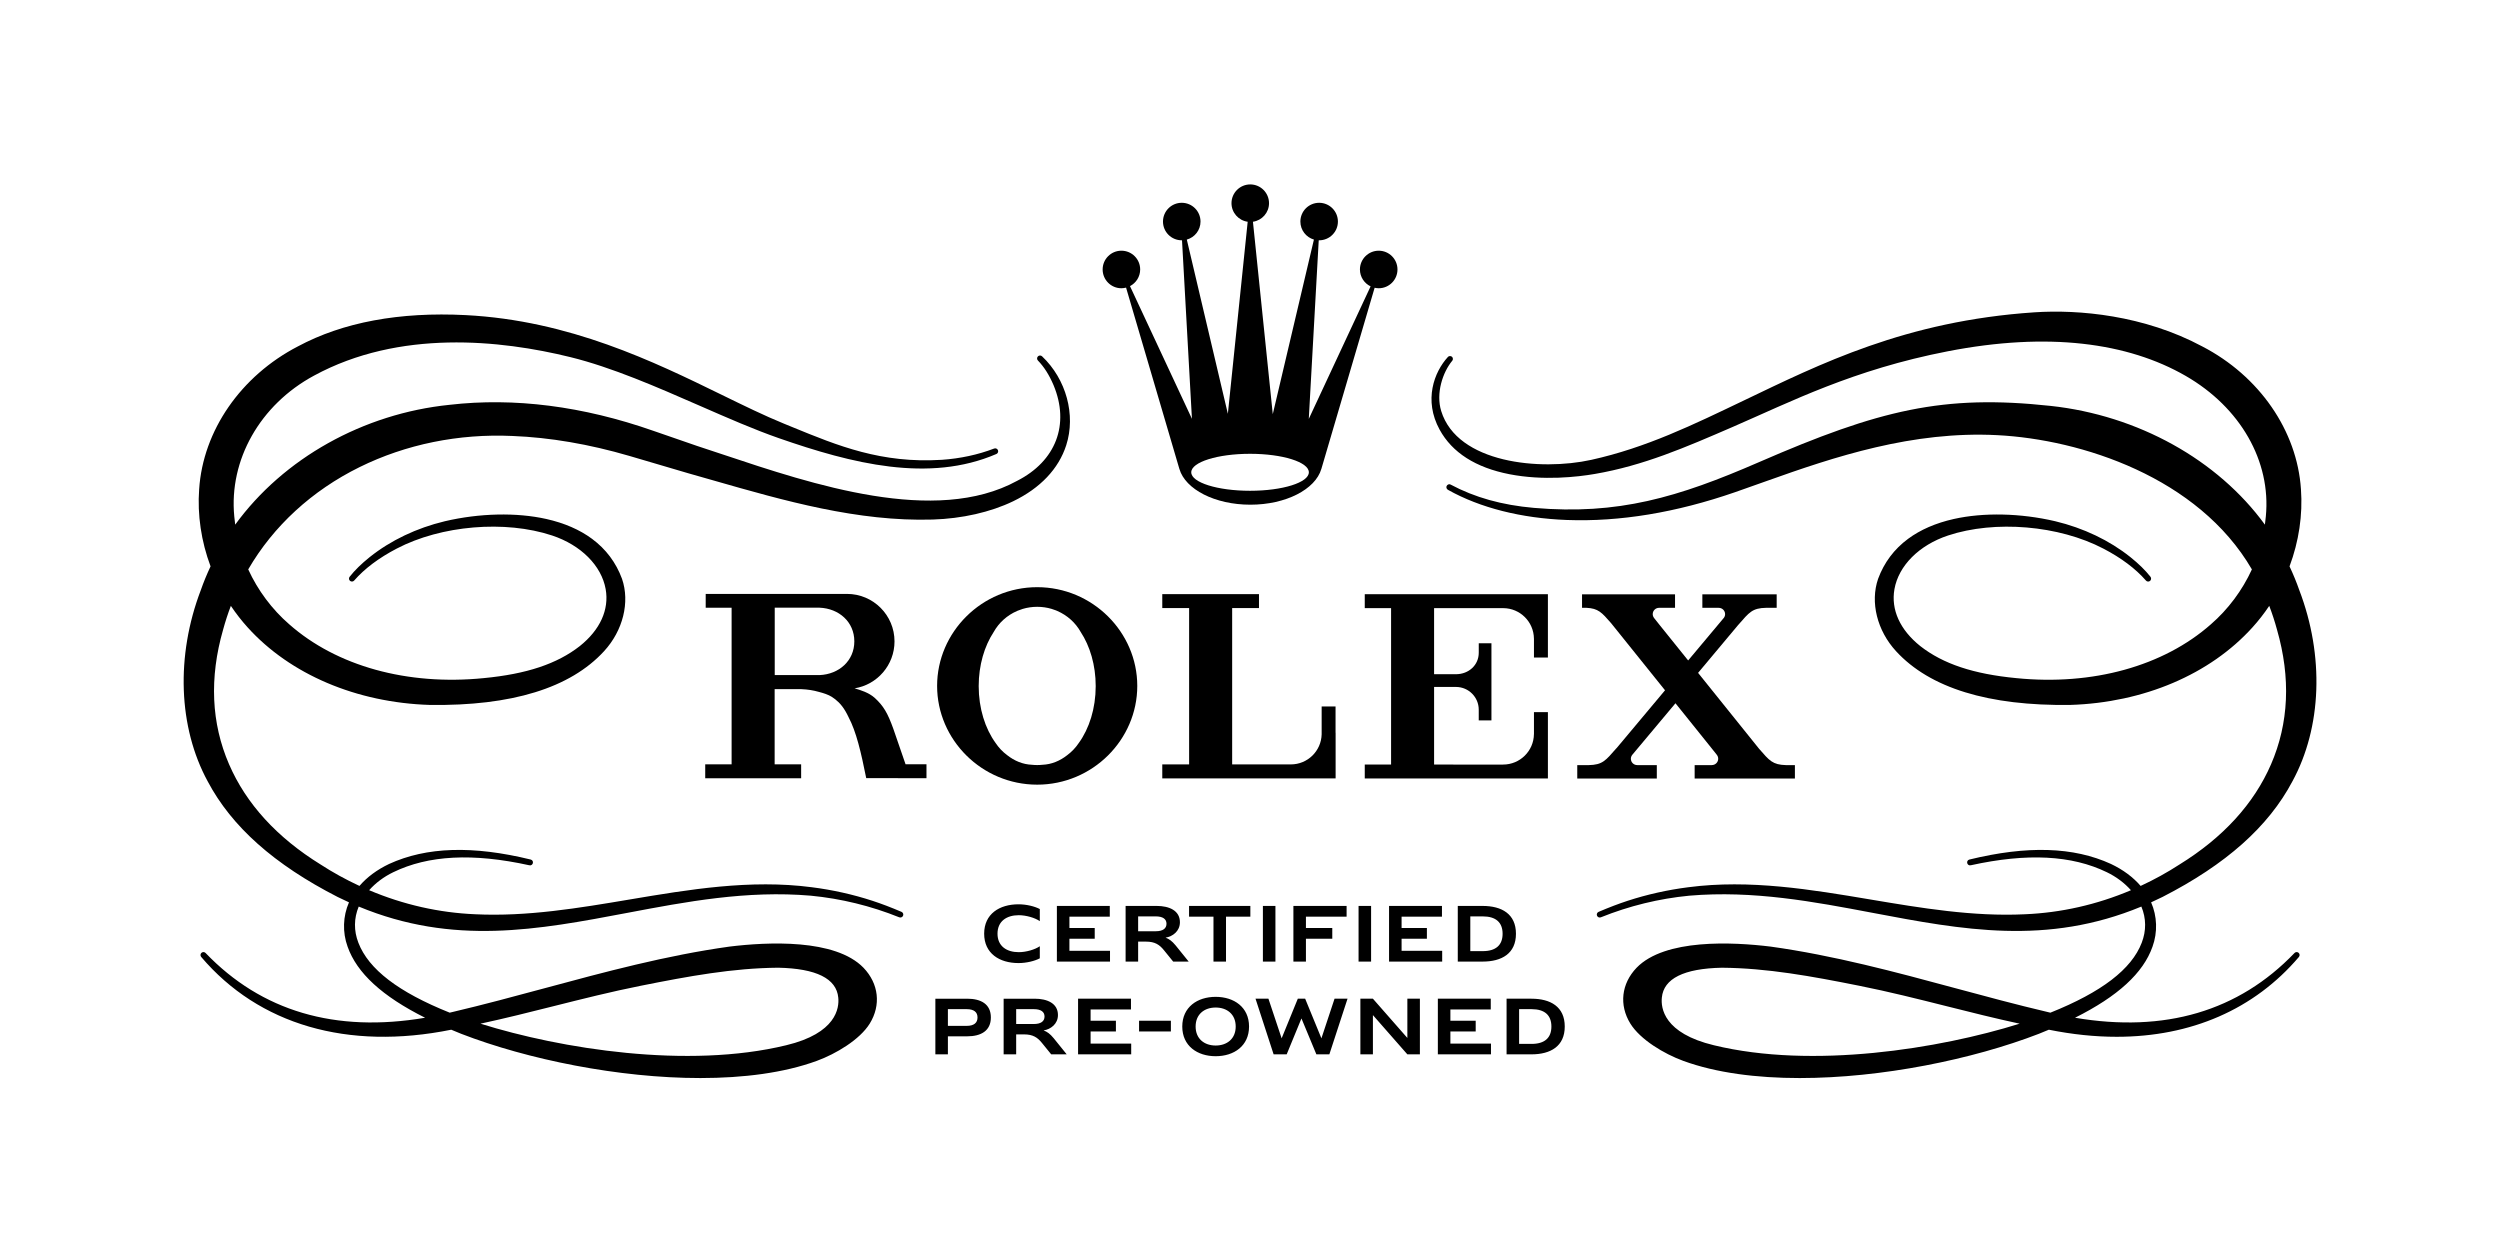
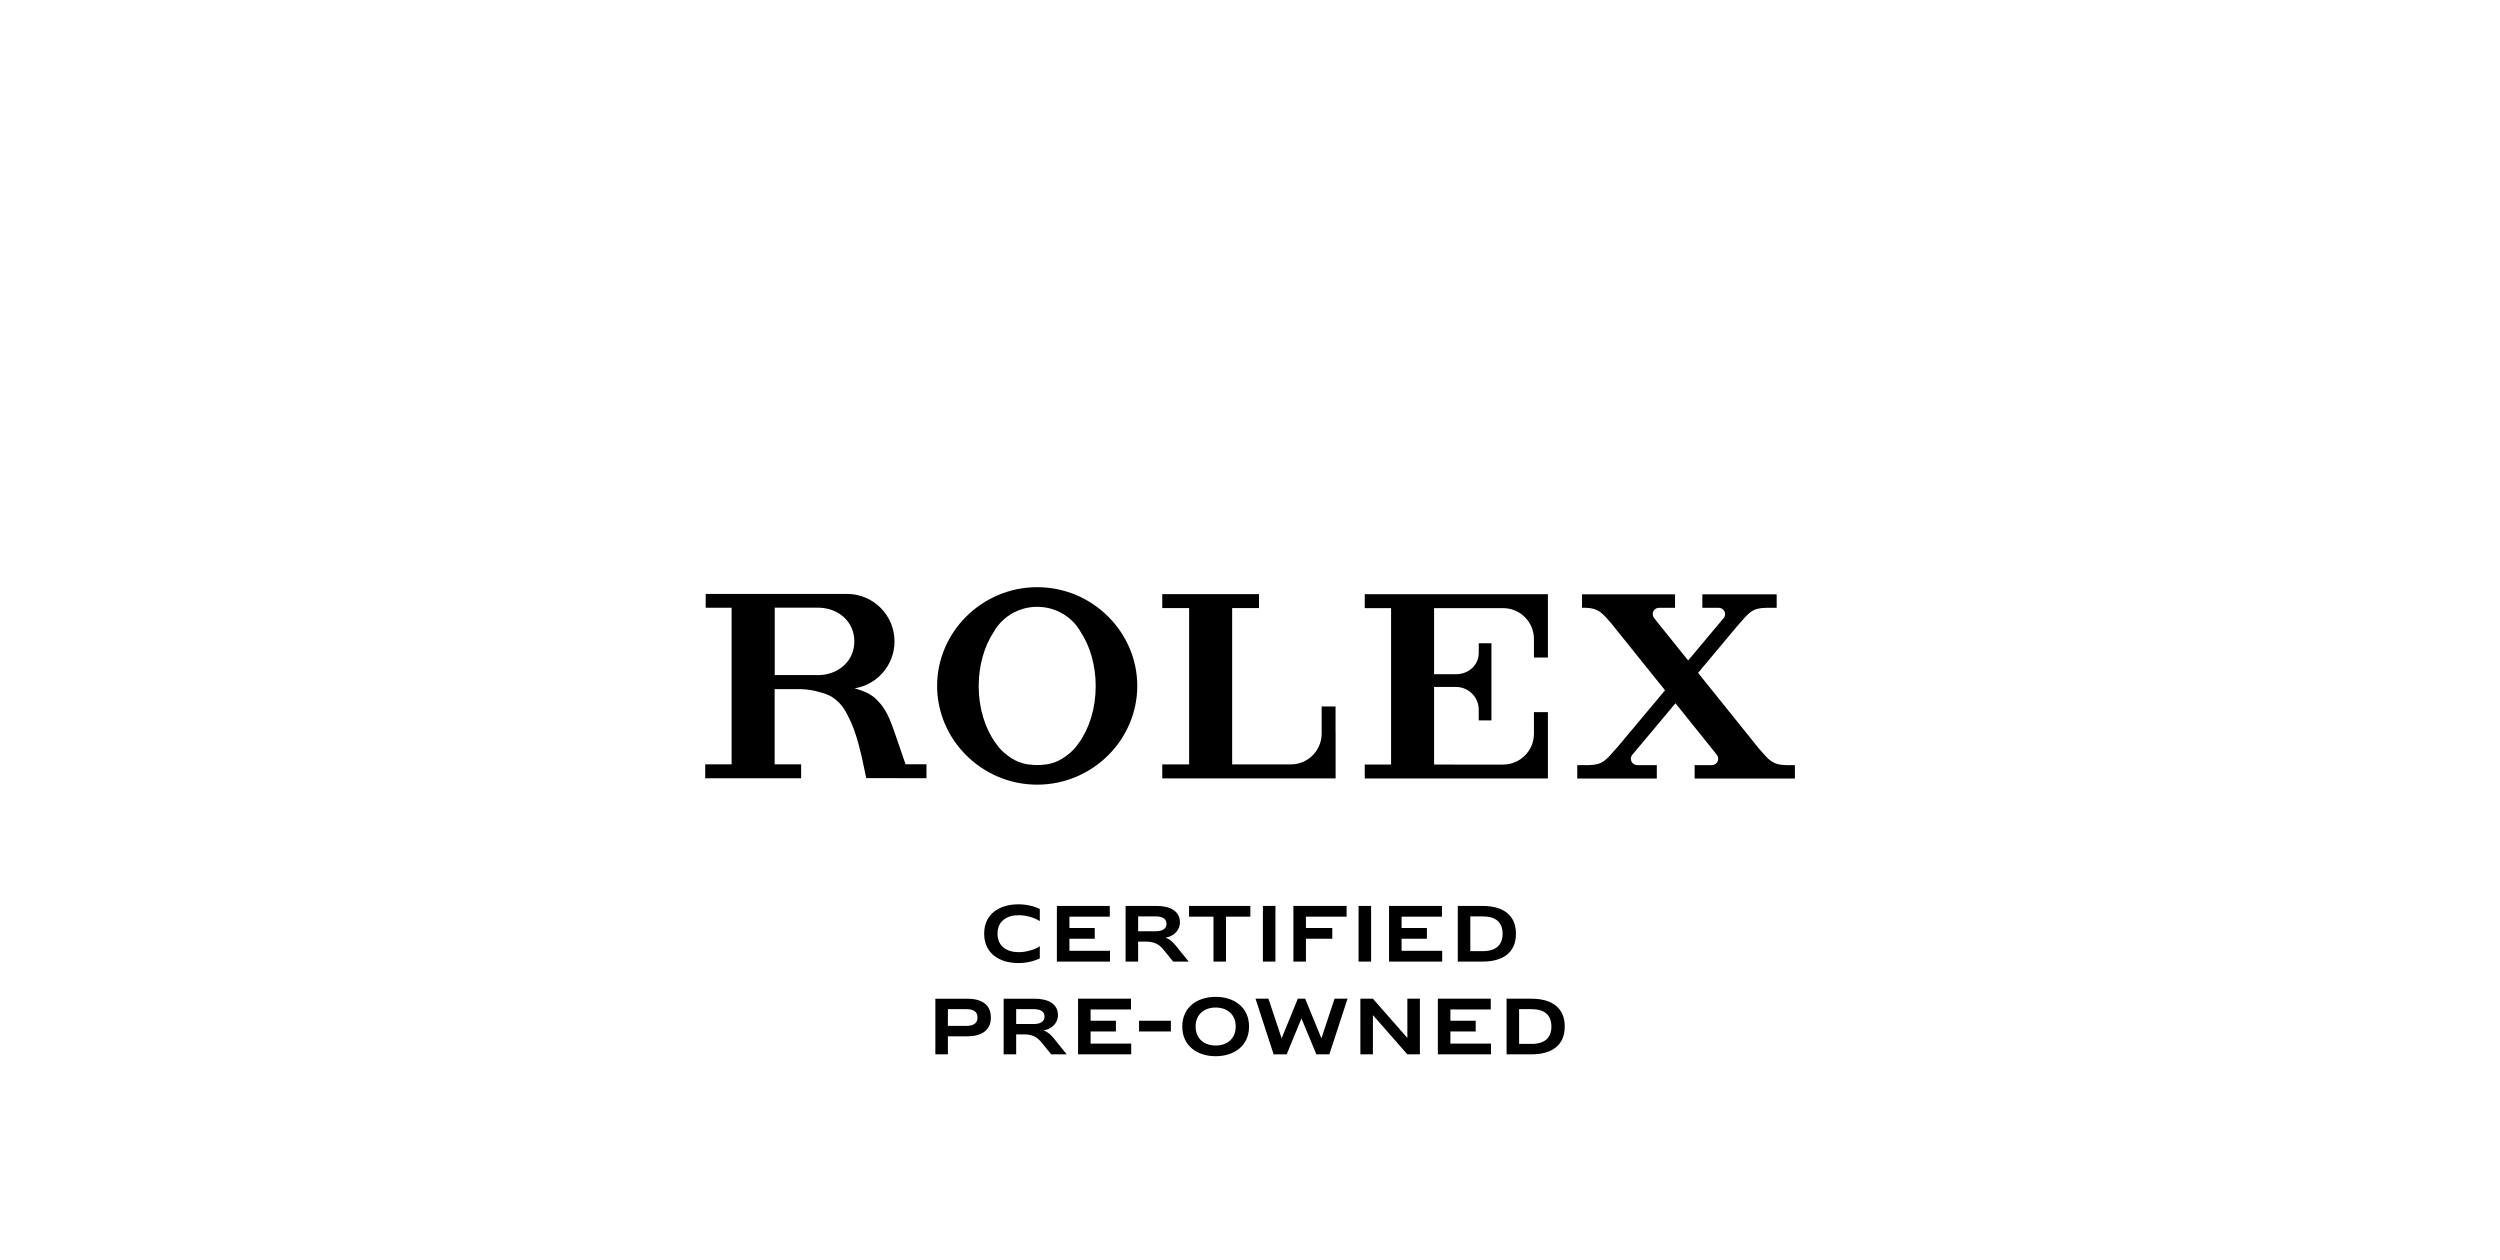
<svg xmlns="http://www.w3.org/2000/svg" version="1.1" id="Rolex_x5F_CPO_x5F_logo" x="0px" y="0px" viewBox="0 0 1271.066 640.638" style="enable-background:new 0 0 1271.066 640.638;" xml:space="preserve">
  <g>
    <g>
-       <path d="M529.811,181.156l-0.001-0.001c-0.586-0.551-1.495-0.542-2.071,0.015c-0.289,0.279-0.451,0.655-0.457,1.058    c-0.005,0.402,0.146,0.782,0.426,1.067c3.129,3.231,5.725,7.318,7.934,12.493c8.346,19.99,1.239,38.652-18.561,48.709    c-41.505,22.672-103.841,1.846-149.359-13.362c-4.613-1.542-9.064-3.029-13.308-4.409c-2.266-0.78-6.232-2.153-10.295-3.56    c-4.638-1.605-9.4-3.254-11.896-4.111c-35.869-12.584-70.742-17.037-103.64-13.237c-43.832,4.455-84.479,27.201-108.994,60.928    c-0.217-1.542-0.37-2.899-0.475-4.204c-2.781-28.682,13.124-56.766,40.52-71.547c43.483-23.614,94.871-18.163,130.323-9.434    c21.2,5.221,43.802,15.109,65.658,24.671c14.322,6.266,27.85,12.184,40.4,16.553c37.143,12.93,76.247,22.852,110.583,8.037    c0.736-0.322,1.089-1.162,0.802-1.911c-0.294-0.771-1.16-1.162-1.937-0.866c-8.262,3.157-17.211,5.087-26.594,5.736    c-30.76,1.934-52.801-7.111-76.14-16.687l-4.264-1.746c-9.715-3.963-20.271-9.121-31.449-14.583    c-34.516-16.864-77.471-37.853-130.266-40.555c-33.667-1.724-62.354,3.623-85.252,15.886    c-29.039,15.023-48.289,42.862-50.24,72.648c-0.955,12.99,1.05,26.544,5.8,39.211c-1.914,4.076-3.58,8.134-4.947,12.053    c-12.772,33.433-11.463,69.797,3.502,97.27c12.185,23.018,33.782,42.235,66.031,58.751c1.762,0.879,3.66,1.777,5.791,2.742    c-3.097,7.065-3.359,15.247-0.708,22.526c4.714,13.422,17.61,25.257,39.406,36.151c-45.651,7.762-83.2-3.314-111.618-32.935    c-0.559-0.574-1.466-0.61-2.066-0.084c-0.302,0.264-0.482,0.63-0.509,1.03c-0.026,0.399,0.104,0.786,0.364,1.082    c29.354,34.495,74.496,47.627,127.131,36.989c1.726,0.728,3.414,1.422,5.046,2.08c33.721,13.031,80.05,22.498,121.63,22.497    c21.881-0.001,42.452-2.623,59.167-8.728c9.774-3.57,21.892-10.819,26.929-18.966c5.811-9.401,4.598-20.274-3.169-28.377    c-14.385-14.861-48.854-13.126-68.131-10.767c-32.12,4.468-63.457,12.925-93.762,21.104c-15.346,4.141-31.213,8.423-47.002,12.139    c-0.328,0.082-0.656,0.159-0.984,0.235l-0.509,0.121c-26.072-10.447-41.262-22.077-46.433-35.555    c-2.368-6.092-2.307-12.44,0.172-18.394c48.094,19.971,91.096,11.821,136.615,3.196c29.848-5.657,60.713-11.512,93.24-8.727    c15.396,1.487,30.521,5.186,44.95,10.989c0.758,0.312,1.634-0.045,1.954-0.798c0.324-0.761-0.03-1.644-0.791-1.969    c-5.345-2.281-10.174-4.121-14.764-5.623c-9.915-3.235-20.302-5.556-30.867-6.897c-31.249-4.096-62.495,1.167-92.719,6.254    c-25.577,4.307-52.021,8.76-78.29,7.494c-18.465-0.765-36.641-4.88-54.034-12.232c3.27-3.69,7.48-6.838,12.221-9.128    c17.885-8.702,40.535-9.863,69.25-3.544c0.937,0.209,1.603-0.402,1.776-1.111c0.174-0.706-0.138-1.553-1.081-1.808    c-29.46-7.206-53.014-6.475-72.016,2.241c-6.145,2.931-11.212,6.686-15.07,11.165c-6.904-3.196-13.553-6.861-19.774-10.9    c-22.165-13.709-37.818-30.847-46.525-50.938c-9.055-20.893-10.075-43.918-3.033-68.443c1.105-4.063,2.431-8.132,3.944-12.109    c2.599,3.876,5.468,7.556,8.538,10.949c21.56,23.878,55.307,38.248,92.598,39.423c41.61,0.583,71.422-8.6,88.591-27.301    c9.653-10.486,13.244-24.937,9.146-36.826c-3.037-8.254-8.166-15.094-15.244-20.329c-6.278-4.644-14.094-8.038-23.228-10.088    c-15.152-3.399-33.945-2.985-51.565,1.138c-14.368,3.435-27.591,9.743-38.239,18.244c-4.282,3.441-7.525,6.62-10.207,10.004    c-0.5,0.634-0.412,1.542,0.199,2.066c0.627,0.54,1.575,0.467,2.111-0.157c5.277-6.046,12.556-11.511,21.635-16.243    c22.623-11.833,55.103-14.574,78.985-6.664c14.678,4.875,25.116,15.322,27.242,27.263c1.859,10.44-2.816,20.735-13.162,28.985    c-11.536,9.027-27.06,14.2-48.855,16.278c-38.753,3.88-74.788-6.098-98.877-27.38c-8.744-7.584-15.946-17.227-20.838-27.9    c12.828-22.081,32.402-40.061,56.621-52.005c23.545-11.612,50.423-17.084,77.719-15.832c19.018,0.745,39.03,4.16,59.48,10.15    c0,0,29.792,8.774,29.961,8.824c4.246,1.197,8.503,2.417,12.771,3.64c36.072,10.339,73.372,21.02,111.463,19.879    c14.886-0.45,29.412-3.752,40.904-9.3c13.796-6.66,23.125-16.512,26.979-28.491C547.048,210.976,542.108,192.808,529.811,181.156z     M426.196,507.199c0.549,5.252-0.933,18.127-26.497,24.239c-50.117,12.17-114.562,1.813-155.412-10.972    c12.415-2.673,24.921-5.819,37.034-8.867c14.532-3.657,29.56-7.438,44.438-10.402c24.543-4.903,46.743-8.979,69.895-9.187    C415.002,492.41,425.277,497.52,426.196,507.199z" />
-       <path d="M1166.609,484.513l-0.002,0.003c-28.416,29.617-65.965,40.695-111.613,32.93c21.797-10.898,34.693-22.731,39.404-36.141    c2.647-7.292,2.383-15.475-0.713-22.531c2.07-0.931,3.97-1.829,5.795-2.742c32.249-16.515,53.848-35.732,66.029-58.747    c14.965-27.483,16.272-63.848,3.503-97.261c-1.396-3.998-3.062-8.057-4.951-12.067c4.753-12.673,6.76-26.227,5.805-39.208    c-1.949-29.791-21.2-57.627-50.231-72.644c-29.606-15.861-62.712-18.815-85.273-17.313    c-65.554,4.369-109.259,26.413-147.819,44.861c-25.473,12.187-49.532,23.982-77.504,30.151    c-25.915,5.716-68.08,1.783-76.291-24.809c-2.782-9.013,0.742-19.722,5.663-25.642c0.446-0.537,0.354-1.492-0.191-1.964    c-0.577-0.498-1.548-0.464-2.036,0.07c-7.069,7.699-12.425,22.001-4.254,36.969c6.381,11.688,18.326,19.319,35.505,22.679    c17.354,3.395,34.642,1.376,43.401-0.131c24.758-4.257,45.831-13.387,70.232-23.958c29.277-12.684,61.045-29.045,109.265-38.415    c50.93-9.898,91.441-4.468,120.927,12.516c27.85,16.052,43.466,43.418,40.756,71.426c-0.11,1.29-0.265,2.648-0.479,4.202    c-24.046-33.047-64.658-55.58-108.916-60.37c-54.623-5.912-87.066,1.958-148.322,28.604c-41.235,17.937-71.679,26.949-114.4,23.24    c-16.249-1.412-30.128-5.298-42.43-11.88c-0.328-0.174-0.711-0.197-1.079-0.062c-0.413,0.152-0.756,0.489-0.92,0.907    c-0.268,0.709,0.045,1.484,0.76,1.885c16.322,9.139,37.218,14.431,60.427,15.304c26.806,1.003,55.566-3.752,85.538-14.147    c5.177-1.795,10.45-3.681,15.551-5.504c35.321-12.627,74.687-25.688,117.729-23.479c42.705,2.187,102.185,21.379,129.446,68.258    c-4.893,10.676-12.094,20.319-20.841,27.903c-24.095,21.28-60.13,31.267-98.878,27.377c-21.782-2.074-37.306-7.248-48.853-16.277    c-10.347-8.251-15.021-18.545-13.161-28.985c2.127-11.94,12.566-22.386,27.244-27.261c23.884-7.914,56.361-5.172,78.979,6.666    c9.064,4.715,16.346,10.178,21.635,16.229c0.259,0.308,0.622,0.495,1.022,0.525c0.393,0.036,0.782-0.095,1.099-0.362    c0.592-0.526,0.679-1.432,0.193-2.069c-2.688-3.387-5.934-6.565-10.215-10.001c-10.644-8.5-23.864-14.809-38.234-18.245    c-17.618-4.121-36.41-4.535-51.562-1.135c-9.135,2.05-16.949,5.443-23.228,10.086c-7.078,5.234-12.207,12.073-15.248,20.336    c-4.098,11.89-0.506,26.343,9.149,36.82c17.175,18.706,46.981,27.864,88.602,27.295c37.28-1.175,71.025-15.543,92.58-39.418    c3.05-3.357,5.92-7.038,8.54-10.949c1.537,4.038,2.863,8.106,3.947,12.113c7.042,24.519,6.021,47.544-3.033,68.438    c-8.707,20.093-24.362,37.23-46.538,50.943c-6.198,4.028-12.846,7.694-19.762,10.899c-3.87-4.493-8.94-8.249-15.083-11.169    c-19.004-8.715-42.558-9.448-72.017-2.238c-0.931,0.253-1.241,1.099-1.066,1.804c0.175,0.708,0.837,1.318,1.774,1.108    c28.718-6.309,51.37-5.151,69.253,3.545c4.736,2.293,8.945,5.443,12.214,9.136c-17.379,7.349-35.552,11.462-54.031,12.227    c-26.261,1.262-52.719-3.189-78.298-7.494c-30.221-5.086-61.473-10.347-92.708-6.254c-10.557,1.342-20.94,3.662-30.864,6.896    c-4.631,1.519-9.463,3.36-14.771,5.628c-0.367,0.154-0.651,0.445-0.801,0.819c-0.148,0.371-0.146,0.776,0.008,1.14    c0.153,0.37,0.442,0.657,0.813,0.809c0.372,0.153,0.781,0.15,1.142-0.001c14.419-5.804,29.544-9.502,44.947-10.993    c32.53-2.778,63.398,3.07,93.248,8.728c45.516,8.626,88.519,16.776,136.61-3.193c2.481,5.945,2.545,12.296,0.178,18.399    c-5.17,13.468-20.361,25.098-46.438,35.55l-0.435-0.104c-0.351-0.083-0.703-0.166-1.064-0.261    c-15.789-3.715-31.663-7.999-47.015-12.142c-30.299-8.177-61.628-16.631-93.749-21.096c-19.269-2.357-53.739-4.093-68.125,10.766    c-7.762,8.095-8.976,18.969-3.167,28.377c5.041,8.152,17.157,15.401,26.929,18.969c16.724,6.105,37.283,8.728,59.17,8.728    c41.58-0.002,87.919-9.471,121.631-22.506c1.632-0.652,3.317-1.349,5.045-2.075c11.92,2.41,23.451,3.603,34.506,3.602    c37.759-0.002,69.92-13.902,92.627-40.587c0.54-0.643,0.472-1.572-0.157-2.119C1168.063,483.909,1167.16,483.945,1166.609,484.513    z M844.929,507.197c0.917-9.674,11.192-14.782,30.524-15.184c23.174,0.208,45.371,4.284,69.91,9.188    c14.878,2.964,29.905,6.744,44.438,10.401c12.113,3.048,24.62,6.194,37.036,8.867c-40.852,12.785-105.294,23.143-155.412,10.973    h-0.002C845.861,525.33,844.38,512.454,844.929,507.197z" />
-     </g>
+       </g>
    <g>
      <path d="M772.354,530.745v-17.664h6.341c6.644,0,10.078,3.057,10.078,8.832c0,5.775-3.434,8.832-10.078,8.832H772.354z     M765.983,536.059h12.637c9.7,0,16.94-4.069,16.94-14.146c0-10.075-7.239-14.146-16.94-14.146h-12.637V536.059z M731.043,536.059    h27.011v-5.464h-20.637v-6.156h12.865v-5.467h-12.865v-5.739h20.523v-5.467h-26.898V536.059z M715.538,536.059h6.371v-28.293    h-6.371v19.958l-17.515-19.958h-6.371v28.293h6.371v-19.955L715.538,536.059z M663.578,507.766h-3.736l-8.224,20.146    l-6.715-20.146h-6.563l9.203,28.293h6.641l7.509-18.257l7.584,18.257h6.602l9.242-28.293h-6.602l-6.677,20.146L663.578,507.766z     M618.073,531.574c-5.772,0-10.188-3.434-10.188-9.661c0-6.227,4.416-9.661,10.188-9.661c5.775,0,10.191,3.434,10.191,9.661    C628.264,528.14,623.848,531.574,618.073,531.574 M618.073,537.005c9.323,0,16.979-5.242,16.979-15.092    c0-9.85-7.656-15.089-16.979-15.089c-9.32,0-16.976,5.239-16.976,15.089C601.097,531.763,608.753,537.005,618.073,537.005     M595.311,518.973h-16.182v5.467h16.182V518.973z M548.122,536.059h27.011v-5.464h-20.64v-6.156h12.868v-5.467h-12.868v-5.739    h20.526v-5.467h-26.898V536.059z M516.65,520.634v-7.554h8.982c3.587,0,5.434,1.359,5.434,3.739c0,2.416-1.847,3.814-5.434,3.814    H516.65z M520.65,525.91c4.566,0,6.868,1.587,9.096,4.341l4.715,5.808h7.883l-6.638-8.224c-1.85-2.263-3.47-3.356-5.018-3.883    v-0.078c3.47-0.563,7.203-3.239,7.203-7.808c0-5.961-5.467-8.299-11.844-8.299h-15.772v28.293h6.374V525.91H520.65z     M481.935,513.081h9.551c3.698,0,5.509,1.512,5.509,4.23s-1.811,4.266-5.509,4.266h-9.551V513.081z M491.749,526.892    c7.018,0,12.033-2.79,12.033-9.581c0-6.793-5.015-9.545-12.033-9.545h-16.185v28.293h6.371v-9.167H491.749z" />
      <path d="M747.544,483.581v-17.664h6.341c6.644,0,10.078,3.057,10.078,8.832c0,5.772-3.434,8.832-10.078,8.832H747.544z     M741.173,488.896h12.637c9.7,0,16.94-4.072,16.94-14.146c0-10.078-7.239-14.149-16.94-14.149h-12.637V488.896z M706.234,488.896    h27.011v-5.467h-20.64v-6.156h12.868v-5.467h-12.868v-5.739h20.526V460.6h-26.898V488.896z M697.1,460.6h-6.371v28.293h6.371    V460.6z M657.597,488.896h6.374v-11.622h13.395v-5.467h-13.395v-5.739h20.676V460.6h-27.05V488.896z M648.463,460.6h-6.371v28.293    h6.371V460.6z M616.964,488.896h6.371v-22.829h12.377V460.6h-31.164v5.467h12.416V488.896z M578.659,473.468v-7.551h8.985    c3.584,0,5.434,1.359,5.434,3.736c0,2.416-1.85,3.814-5.434,3.814H578.659z M582.662,478.746c4.566,0,6.868,1.584,9.096,4.338    l4.715,5.811h7.883l-6.641-8.224c-1.847-2.266-3.47-3.359-5.015-3.886v-0.075c3.47-0.566,7.203-3.242,7.203-7.811    c0-5.961-5.47-8.299-11.847-8.299h-15.769v28.296h6.371v-10.149H582.662z M537.349,488.896h27.011v-5.467h-20.64v-6.156h12.868    v-5.467H543.72v-5.739h20.526V460.6h-26.898V488.896z M517.837,489.65c4.075,0,8.263-1.057,10.829-2.413v-6.147    c-2.452,1.698-6.943,3.018-10.715,3.018c-6.188,0-10.793-3.096-10.793-9.398s4.605-9.398,10.793-9.398    c3.772,0,8.263,1.32,10.715,3.021v-6.15c-2.566-1.356-6.754-2.413-10.829-2.413c-9.697,0-17.464,4.901-17.464,14.94    S508.14,489.65,517.837,489.65" />
    </g>
-     <path d="M635.567,230.725c16.504,0,29.89,4.218,29.89,9.406c0,5.199-13.386,9.395-29.89,9.395c-16.514,0-29.901-4.196-29.901-9.395   C605.667,234.942,619.053,230.725,635.567,230.725 M570.146,146.556c0.82,0,1.607-0.129,2.373-0.324l27.128,92.258h0.011   c3.031,10.301,18.024,18.111,36.06,18.111c18.046,0,33.029-7.81,36.06-18.111h0.011l27.107-92.183   c0.669,0.14,1.37,0.248,2.082,0.248c5.264,0,9.535-4.272,9.535-9.557c0-5.253-4.272-9.535-9.535-9.535   c-5.264,0-9.557,4.282-9.557,9.535c0,3.808,2.233,7.065,5.426,8.597l-31.432,67.395l5.059-90.813h0.216   c5.253,0,9.535-4.261,9.535-9.525c0-5.275-4.282-9.546-9.535-9.546c-5.275,0-9.546,4.272-9.546,9.546   c0,4.347,2.923,8.004,6.882,9.158l-20.915,88.753l-10.086-97.814c4.628-0.68,8.176-4.638,8.176-9.438   c0-5.253-4.272-9.546-9.535-9.546c-5.275,0-9.546,4.293-9.546,9.546c0,4.811,3.592,8.802,8.23,9.438l-10.075,97.641l-20.872-88.569   c4.013-1.133,6.968-4.789,6.968-9.169c0-5.275-4.272-9.546-9.546-9.546c-5.264,0-9.535,4.272-9.535,9.546   c0,5.264,4.271,9.525,9.535,9.525h0.14l5.048,90.77l-31.497-67.471c3.063-1.586,5.178-4.779,5.178-8.478   c0-5.253-4.271-9.535-9.546-9.535c-5.264,0-9.535,4.282-9.535,9.535C560.611,142.285,564.882,146.556,570.146,146.556" />
    <g>
      <path d="M548.497,377.738c-1.584,2.371-3.567,4.476-5.861,6.182c-3.756,2.969-8.054,4.72-12.607,4.908    c-0.886,0.1-1.784,0.144-2.692,0.144s-1.806-0.044-2.692-0.144c-4.564-0.188-8.852-1.939-12.607-4.908    c-2.304-1.706-4.287-3.811-5.861-6.182c-5.284-7.29-8.586-17.538-8.586-28.904c0-10.68,2.925-20.374,7.644-27.542    c2.637-4.708,6.802-8.464,11.876-10.658c0.033-0.022,0.078-0.044,0.122-0.055c0.244-0.111,0.476-0.211,0.731-0.277    c0.665-0.288,1.363-0.532,2.05-0.731c2.326-0.687,4.786-1.052,7.323-1.052c2.548,0,5.008,0.366,7.323,1.052    c0.687,0.199,1.385,0.443,2.05,0.709c0.255,0.089,0.487,0.188,0.742,0.299c0.033,0.022,0.066,0.033,0.111,0.055    c5.063,2.194,9.24,5.949,11.876,10.658c4.731,7.179,7.644,16.873,7.644,27.542C557.083,360.201,553.781,370.449,548.497,377.738     M527.336,298.537c-28.095,0-50.884,22.822-50.884,50.197c0,27.409,22.789,50.208,50.884,50.208    c28.095,0,50.884-22.8,50.884-50.208C578.221,321.359,555.432,298.537,527.336,298.537" />
      <path d="M679.031,359.197h-7.068v14.159c-0.211,8.464-7.135,15.289-15.654,15.289c-0.033,0-0.078-0.011-0.1-0.011v0.022h-21.57    h-8.176v-79.5H640.1v-7.09h-13.638h-1.507h-34.023v7.09h13.649v79.5h-13.649v7.09h81.029h5.982h0.576h0.51v-0.022h0.033v-23.132    h-0.033V359.197z" />
      <path d="M786.517,302.103h-0.1h-0.476h-21.803h-70.261v7.09h13.383v79.522h-13.383v7.079v0.011h70.261h15.765h6.038h0.476h0.1    h0.476v-23.11v-10.613h-7.09v11.156h-0.011c-0.1,8.575-7.079,15.488-15.676,15.488h-0.078v0.022h-25.259v-0.022h-9.483h-0.266    v-38.21v-1.263h7.09c0.066,0,0.122,0.011,0.188,0.011h3.955c6.337,0.066,11.466,5.207,11.466,11.555    c0,0.089-0.011,0.177-0.011,0.255h0.011v3.678v1.507h6.459v-0.964v-16.042v-0.044v-5.75v-0.044v-16.042v-0.332h-6.448v4.542    h-0.011c0,0.089,0.011,0.177,0.011,0.266c0,6.348-5.129,10.879-11.477,10.935h-4.143h-4.409h-2.681v-33.59h0.266h20.174h0.343    h14.38c8.564,0.033,15.499,6.946,15.599,15.488h0.011v9.627h7.09v-9.073v-23.088v-0.044H786.517z" />
      <path d="M908.017,389.004c-6.802-0.177-8.398-2.282-13.649-8.298l-31.02-38.598l20.507-24.506v0.022    c5.528-6.315,7.035-8.464,14.114-8.597h4.376h0.964v-6.847h-0.964h-20.152h-0.942h-14.79h-0.942v6.847h0.942h7.367v0.011h0.011    c1.806,0,3.246,1.44,3.246,3.213c0,0.698-0.233,1.341-0.62,1.861l-18.169,21.681l-14.291-17.77l-2.991-3.767    c-0.432-0.554-0.731-1.241-0.731-2.005c0-1.773,1.44-3.213,3.213-3.224h8.132v-6.847h-14.458h-21.116h-11.71v6.847h2.238    c6.038,0.288,7.766,2.349,12.519,7.777l27.442,34.155l-24.705,29.502l-0.011-0.044c-5.528,6.304-7.024,8.453-14.136,8.586h-4.31    h-1.462v6.836h1.462h23.398h1.462h12.663h1.462v-6.836h-1.462h-8.486v-0.022c-0.011,0-0.011,0.011-0.022,0.011    c-1.784,0-3.224-1.44-3.224-3.235c0-0.753,0.288-1.44,0.72-1.994l21.958-26.212l18.247,22.722l2.77,3.479    c0.432,0.565,0.709,1.241,0.709,2.005c0,1.784-1.44,3.224-3.224,3.224c0,0,0,0-0.011,0v0.011h-8.741v6.824h0.055v0.022h50.917    v-6.836H908.017z" />
      <path d="M416.705,343.234h-22.811v-34.266h22.8c9.827,0.388,17.67,7.201,17.67,17.117    C434.365,336.011,426.521,342.813,416.705,343.234 M460.399,388.557l-6.204-18.003c-2.892-8.01-4.952-11.61-9.483-15.754    c-2.98-2.659-7.146-3.944-10.215-4.83c11.511-1.839,20.296-11.843,20.296-23.863c0-13.328-10.802-24.151-24.162-24.151    c-0.133,0-0.288,0.011-0.443,0.011v-0.011H393.85h-21.88h-13.173v7.035h13.173v79.611h-13.416v7.079h35.108h13.66v-7.079H393.85    v-38.243h10.447c0.343,0,0.654,0.022,0.975,0.022h2.127c3.335,0.133,6.226,0.62,8.841,1.374c2.415,0.609,4.974,1.451,6.68,2.548    c2.315,1.496,4.764,3.578,6.924,7.29c0.576,0.975,1.075,1.95,1.551,2.958c3.977,7.489,6.37,17.87,9.018,31.087h16.108v0.011    h14.524v-7.09H460.399z" />
    </g>
  </g>
</svg>